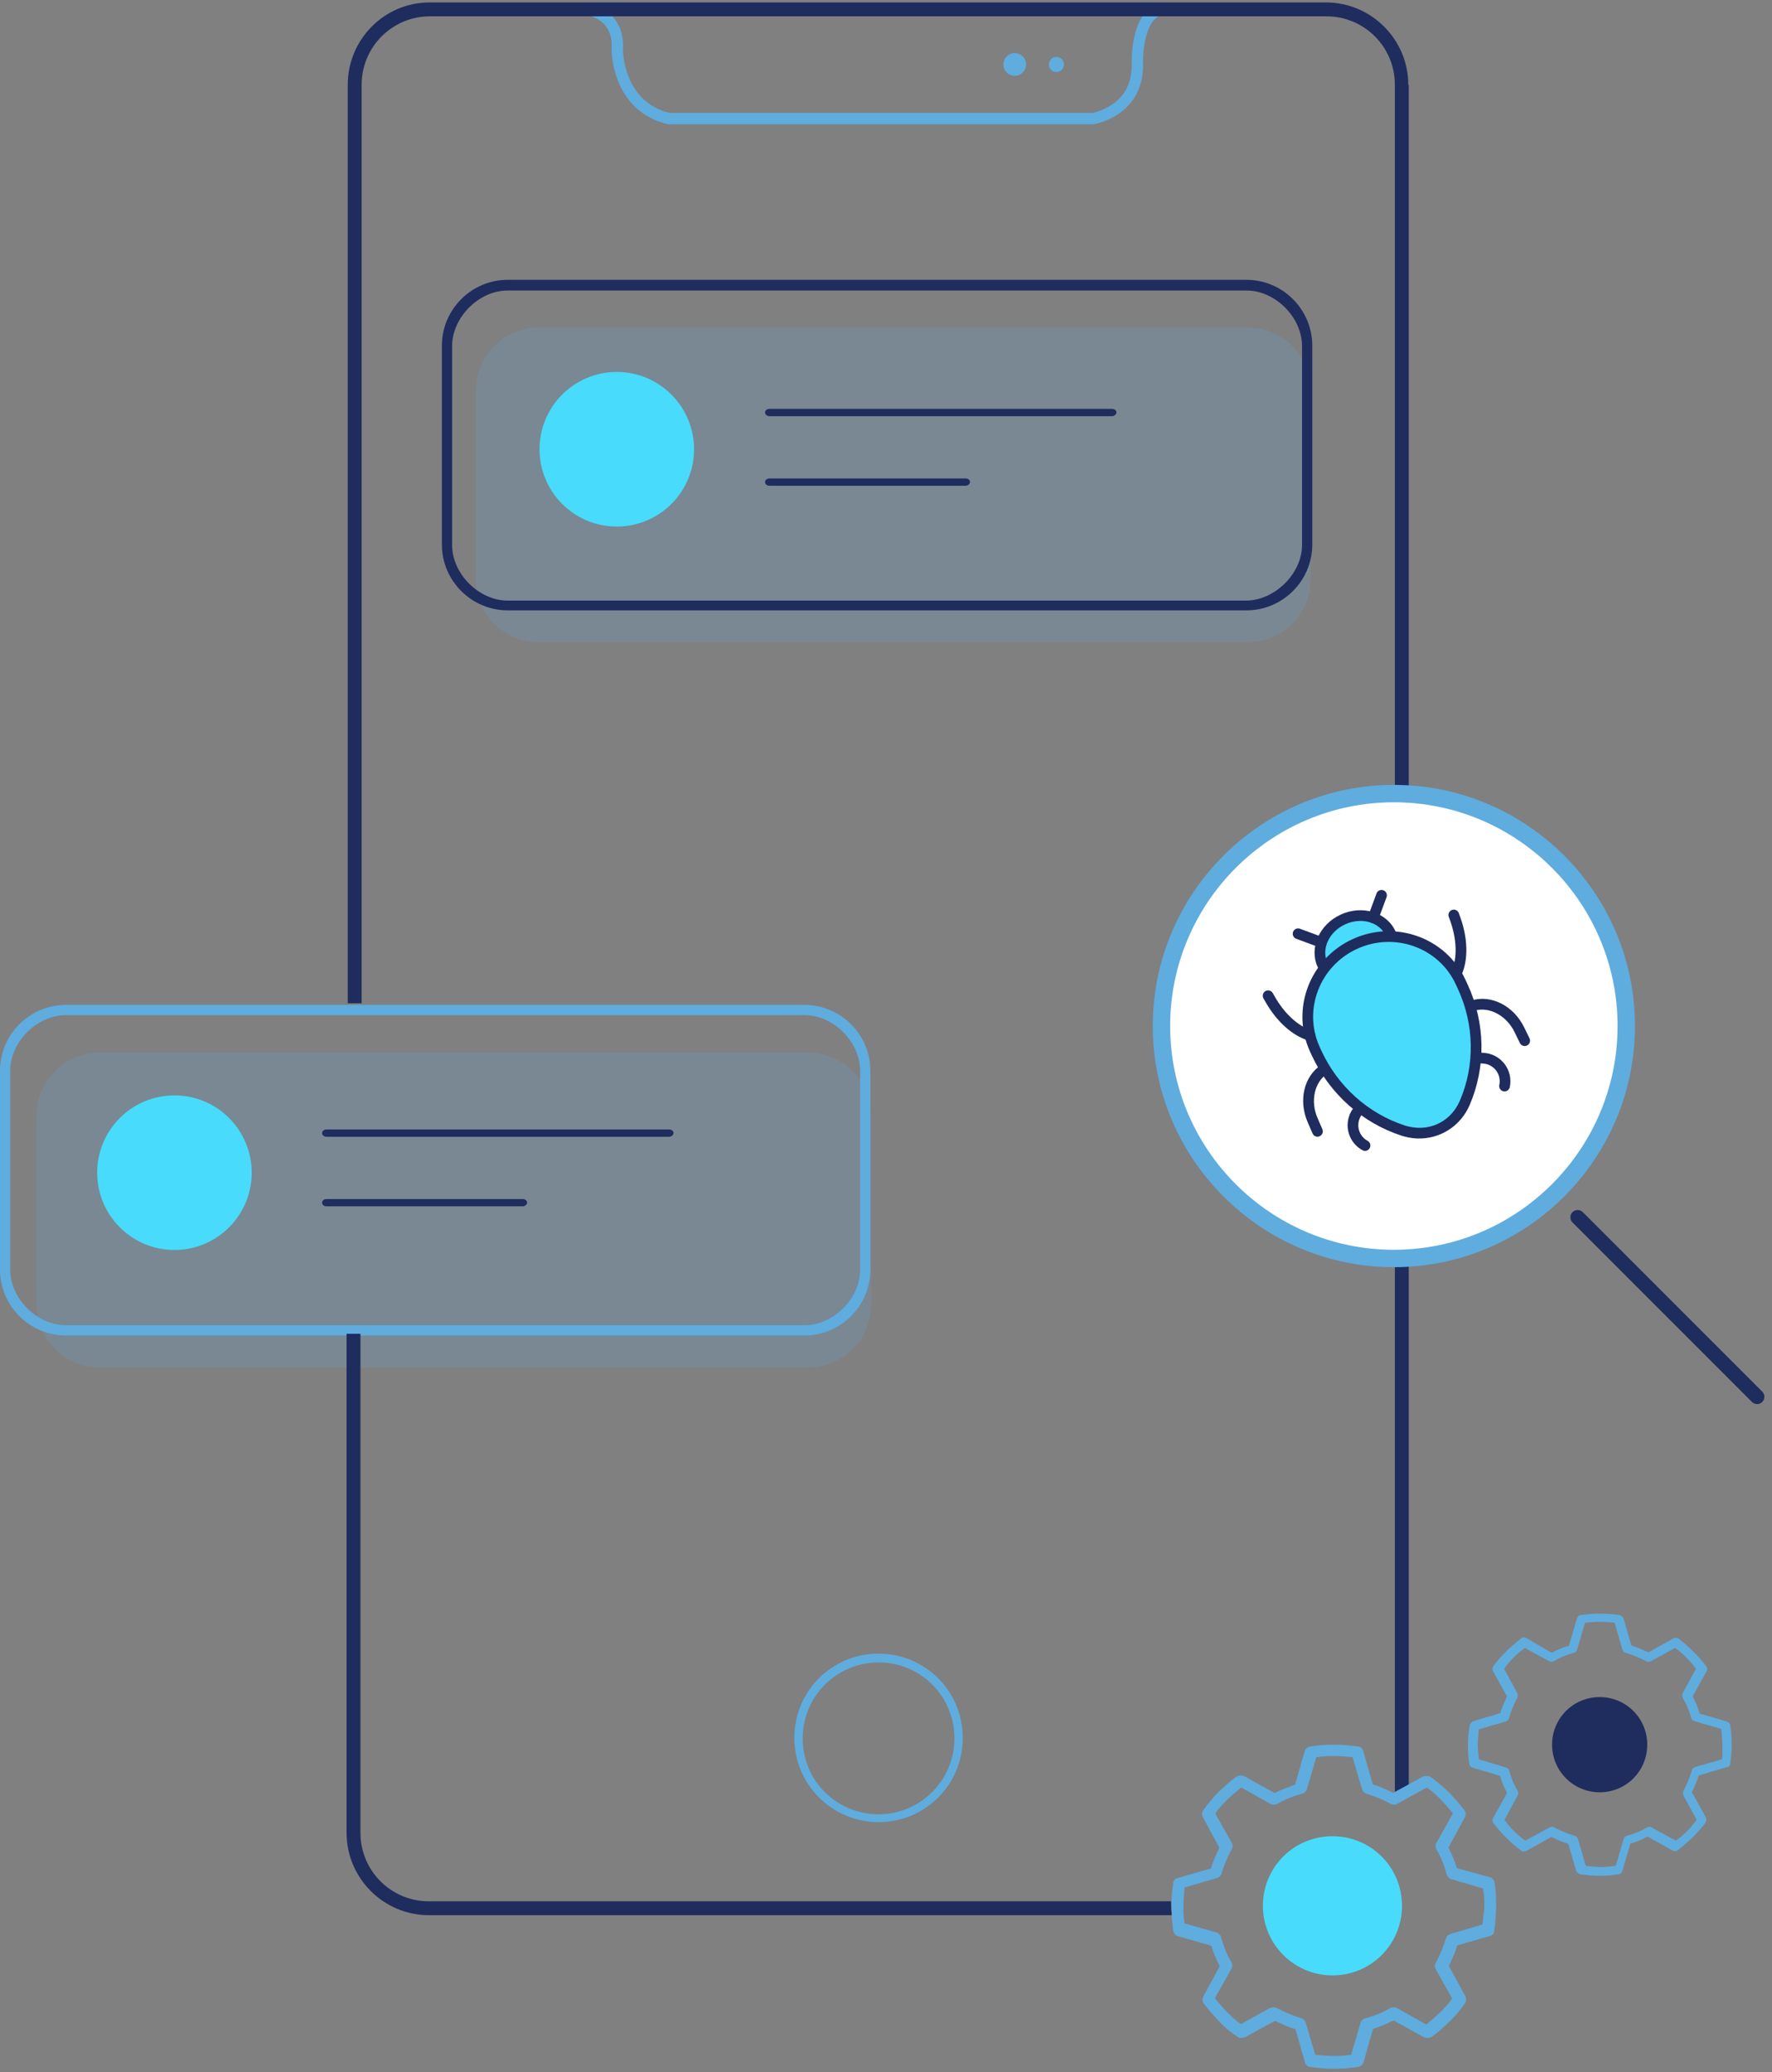
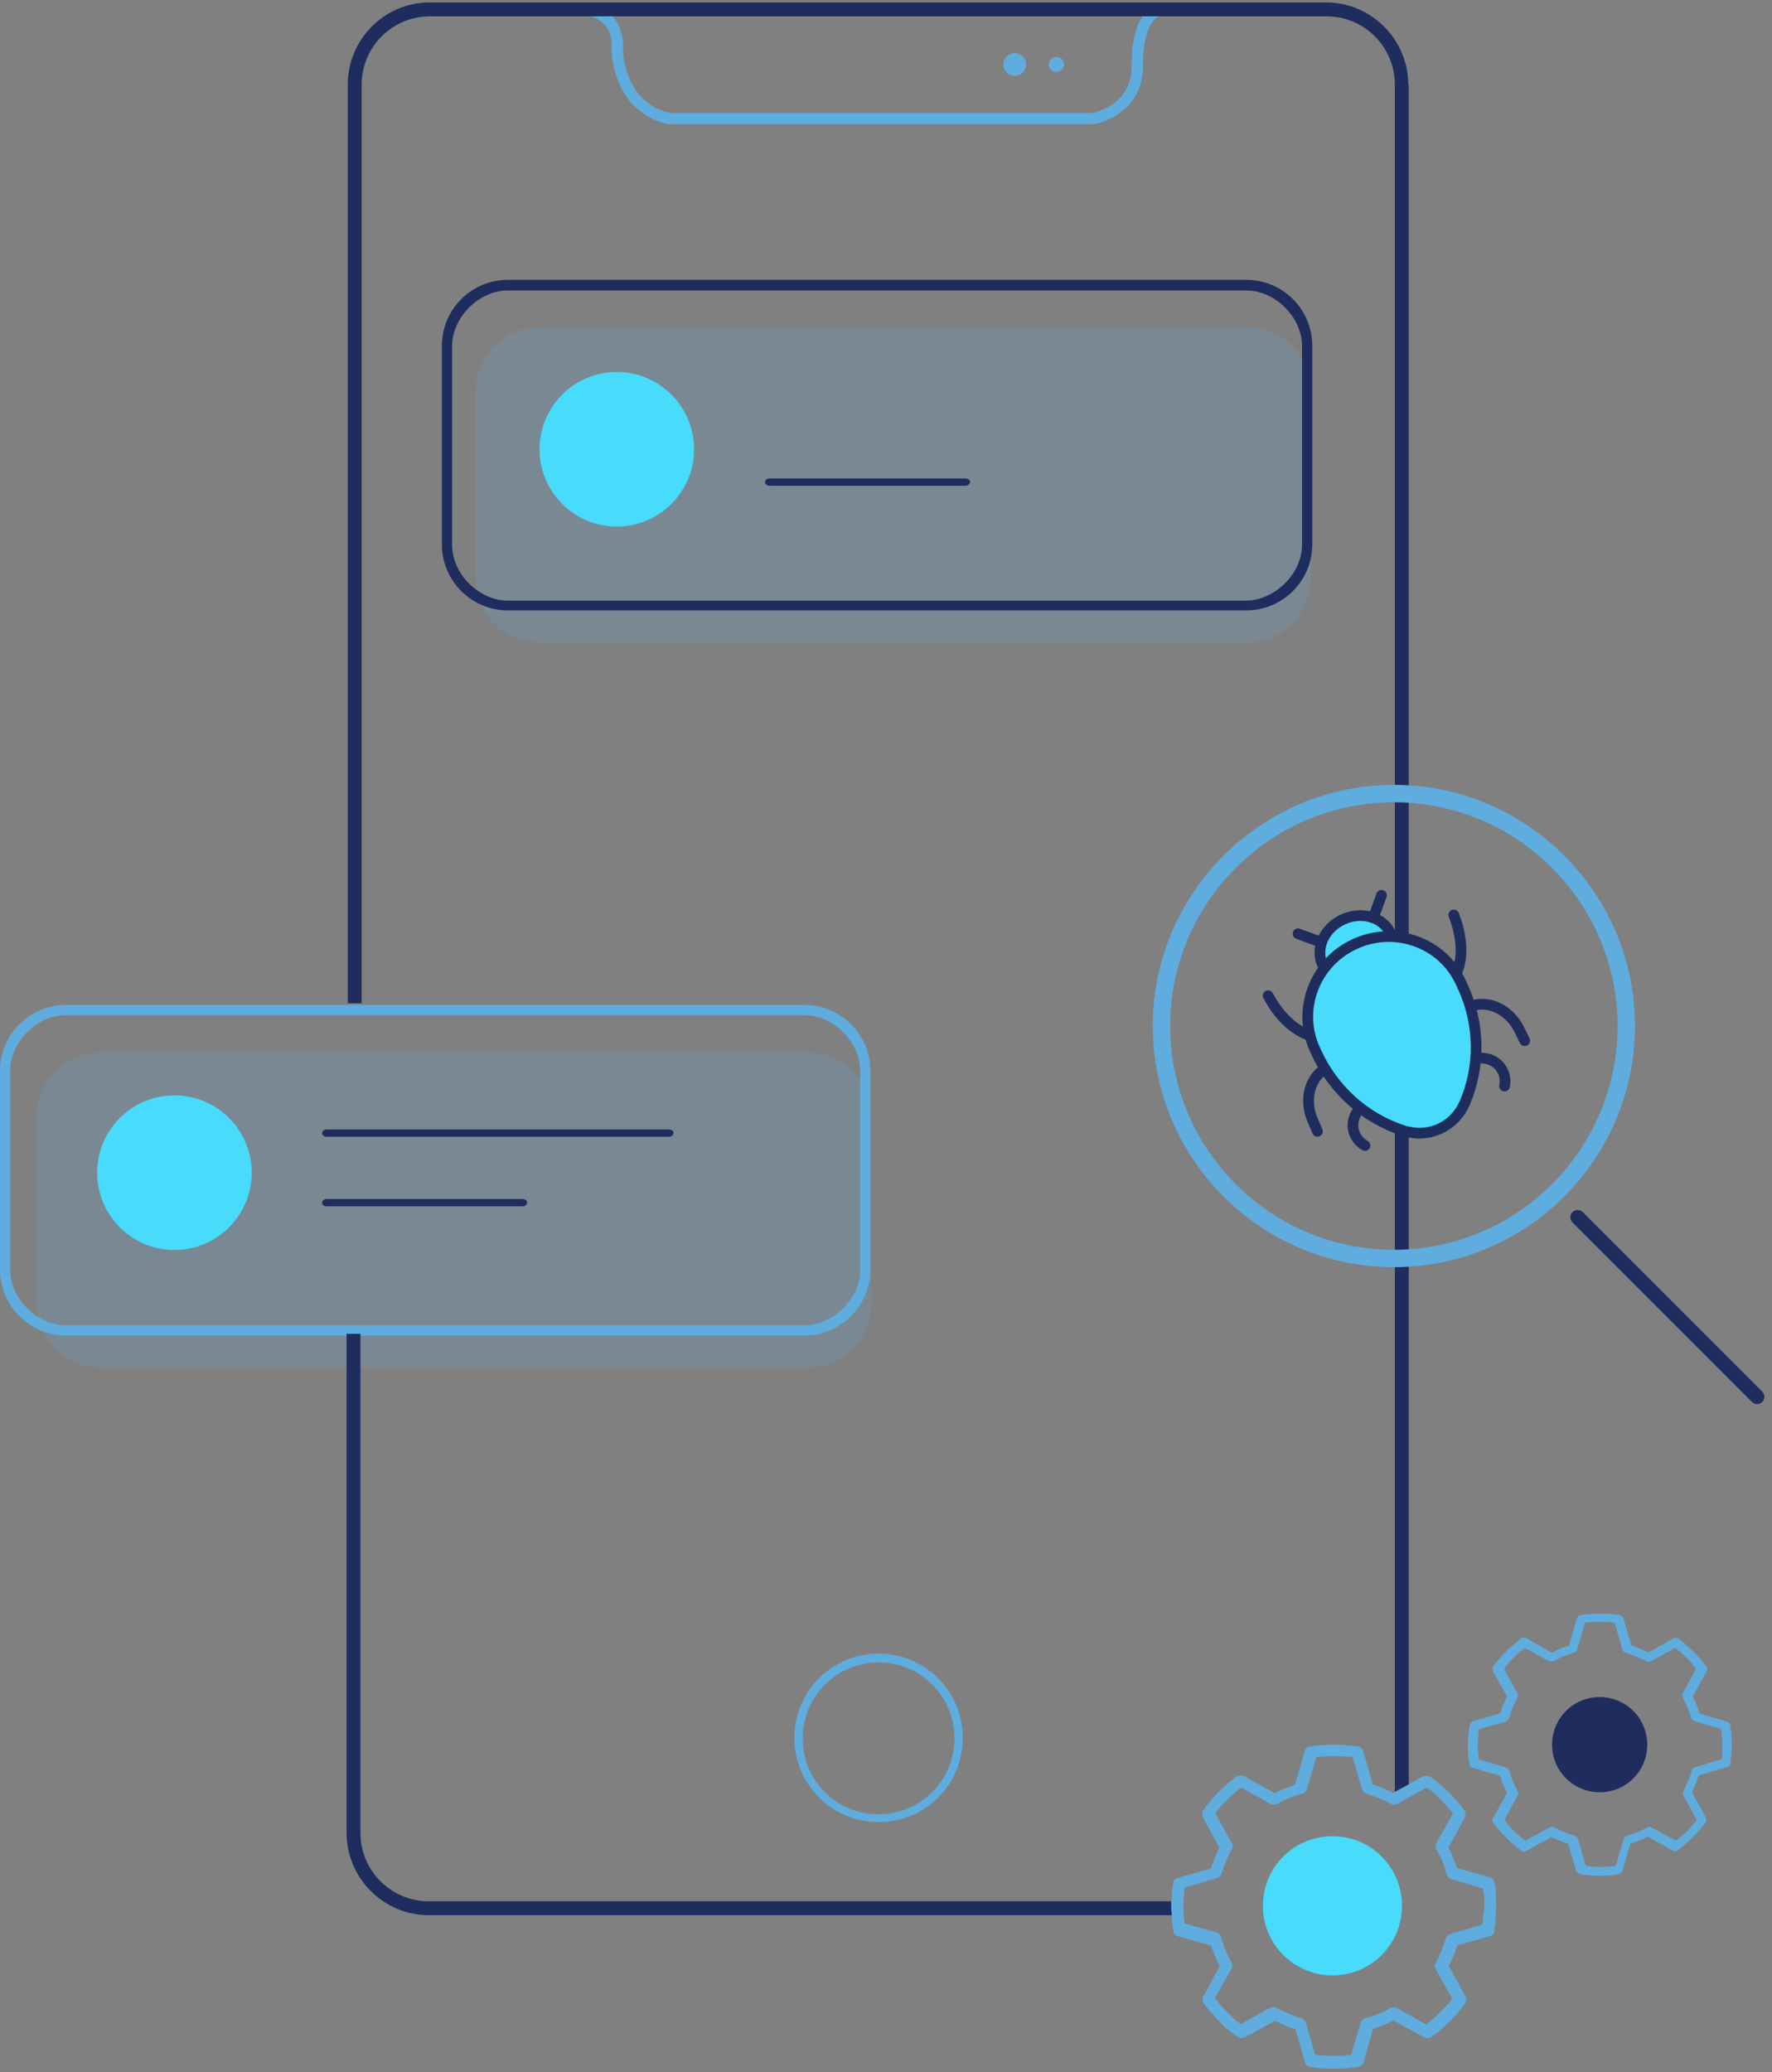
<svg xmlns="http://www.w3.org/2000/svg" width="468" height="547" viewBox="0 0 468 547" fill="none">
  <rect x="0" y="0" width="468" height="547" fill="#808080" stroke="none" />
  <path opacity="0.2" d="M142.322 169.586C133.182 169.586 125.682 162.133 125.682 153.05V102.978C125.682 93.895 133.182 86.443 142.322 86.443H329.467C338.608 86.443 346.108 93.895 346.108 102.978V153.05C346.108 162.133 338.608 169.586 329.467 169.586H142.322Z" fill="#5FACDF" />
  <path opacity="0.2" d="M26.308 361.009C17.168 361.009 9.668 353.556 9.668 344.473V294.401C9.668 285.318 17.168 277.865 26.308 277.865H213.454C222.594 277.865 230.094 285.318 230.094 294.401V344.473C230.094 353.556 222.594 361.009 213.454 361.009H26.308Z" fill="#5FACDF" />
  <path d="M232.033 481.038C219.812 481.038 209.791 471.14 209.791 458.797C209.791 446.454 219.69 436.555 232.033 436.555C244.375 436.555 254.274 446.454 254.274 458.797C254.274 471.14 244.375 481.038 232.033 481.038ZM232.033 438.877C221.034 438.877 211.991 447.798 211.991 458.919C211.991 470.04 220.912 478.961 232.033 478.961C243.031 478.961 252.075 470.04 252.075 458.919C252.075 447.798 243.153 438.877 232.033 438.877Z" fill="#5FACDF" />
  <path d="M308.205 2.233C299.895 2.233 300.383 16.775 300.383 16.775C300.75 29.362 288.652 31.318 288.652 31.318H176.71C163.023 28.14 163.023 13.231 163.023 13.231C163.756 2.599 153.613 2.233 153.613 2.233C153.613 2.233 316.515 2.233 308.205 2.233Z" stroke="#5FACDF" stroke-width="3" stroke-miterlimit="10" />
  <path d="M162.901 139.011C174.172 139.011 183.309 129.874 183.309 118.602C183.309 107.331 174.172 98.194 162.901 98.194C151.629 98.194 142.492 107.331 142.492 118.602C142.492 129.874 151.629 139.011 162.901 139.011Z" fill="#48DBFB" />
  <path d="M255 128.239H203.255C202.571 128.239 202.058 127.825 202.058 127.272C202.058 126.72 202.571 126.305 203.255 126.305H255C255.684 126.305 256.197 126.72 256.197 127.272C256.112 127.825 255.599 128.239 255 128.239Z" fill="#1F2C5E" />
-   <path d="M293.671 109.87H203.255C202.571 109.87 202.058 109.456 202.058 108.903C202.058 108.351 202.571 107.937 203.255 107.937H293.671C294.355 107.937 294.869 108.351 294.869 108.903C294.783 109.456 294.27 109.87 293.671 109.87Z" fill="#1F2C5E" />
  <path d="M134.061 161.13C124.529 161.13 116.708 153.309 116.708 143.777V91.228C116.708 81.696 124.529 73.875 134.061 73.875H329.225C338.758 73.875 346.579 81.696 346.579 91.228V143.777C346.579 153.309 338.758 161.13 329.225 161.13H134.061ZM343.879 143.899V91.35C343.879 83.773 336.802 76.696 329.225 76.696H231.643H134.061C126.485 76.696 119.407 83.773 119.407 91.35V143.899C119.407 151.476 126.485 158.553 134.061 158.553H329.225C336.802 158.431 343.879 151.354 343.879 143.899Z" fill="#1F2C5E" />
  <path d="M138.019 318.47H86.274C85.589 318.47 85.076 318.056 85.076 317.504C85.076 316.951 85.589 316.537 86.274 316.537H138.019C138.703 316.537 139.216 316.951 139.216 317.504C139.13 318.056 138.617 318.47 138.019 318.47Z" fill="#1F2C5E" />
  <path d="M176.69 300.102H86.274C85.589 300.102 85.076 299.687 85.076 299.135C85.076 298.582 85.589 298.168 86.274 298.168H176.69C177.374 298.168 177.887 298.582 177.887 299.135C177.802 299.687 177.288 300.102 176.69 300.102Z" fill="#1F2C5E" />
  <path d="M46.072 329.991C57.343 329.991 66.48 320.854 66.48 309.582C66.48 298.311 57.343 289.174 46.072 289.174C34.8 289.174 25.663 298.311 25.663 309.582C25.663 320.854 34.8 329.991 46.072 329.991Z" fill="#48DBFB" />
-   <path d="M212.517 352.553C222.049 352.553 229.871 344.732 229.871 335.2V282.651C229.871 273.119 222.049 265.297 212.517 265.297H95.321H91.655H17.353C7.821 265.297 0 273.119 0 282.651V335.2C0 344.732 7.821 352.553 17.353 352.553H91.655H95.321H212.517ZM17.353 349.854C9.777 349.854 2.699 342.776 2.699 335.2V282.651C2.699 275.074 9.777 267.997 17.353 267.997H91.655H95.321H212.517C220.094 267.997 227.171 275.074 227.171 282.651V308.925V335.2C227.171 342.776 220.094 349.854 212.517 349.854H95.321H91.655H17.353Z" fill="#5FACDF" />
+   <path d="M212.517 352.553C222.049 352.553 229.871 344.732 229.871 335.2V282.651C229.871 273.119 222.049 265.297 212.517 265.297H91.655H17.353C7.821 265.297 0 273.119 0 282.651V335.2C0 344.732 7.821 352.553 17.353 352.553H91.655H95.321H212.517ZM17.353 349.854C9.777 349.854 2.699 342.776 2.699 335.2V282.651C2.699 275.074 9.777 267.997 17.353 267.997H91.655H95.321H212.517C220.094 267.997 227.171 275.074 227.171 282.651V308.925V335.2C227.171 342.776 220.094 349.854 212.517 349.854H95.321H91.655H17.353Z" fill="#5FACDF" />
  <path d="M113.285 501.936C103.264 501.936 95.198 493.87 95.198 483.849V352.11H91.532V483.849C91.532 495.825 101.309 505.602 113.285 505.602H309.538C309.416 504.38 309.294 503.158 309.294 501.936H113.285Z" fill="#1F2C5E" />
  <path d="M371.941 22.397C371.941 10.42 362.165 0.644 350.189 0.644H113.474C101.498 0.644 91.844 10.42 91.844 22.397V264.855H95.51V22.397C95.51 12.376 103.576 4.31 113.597 4.31H350.311C360.332 4.31 368.397 12.376 368.397 22.397V474.863L372.064 472.907V22.397H371.941Z" fill="#1F2C5E" />
  <path d="M456.997 465.614C457.19 463.971 457.384 462.231 457.384 460.587C457.384 458.944 457.287 457.203 456.997 455.56C456.997 455.076 456.61 454.69 456.127 454.496L448.876 452.369L448.779 452.079C448.489 450.823 447.909 449.566 447.136 448.019L447.039 447.826L450.713 441.251C451.1 440.671 450.713 439.995 450.616 439.801C449.553 438.544 448.489 437.191 447.232 436.031C445.879 434.677 444.719 433.614 443.365 432.647C443.075 432.454 442.785 432.357 442.592 432.357C442.495 432.357 442.205 432.454 441.915 432.55L435.341 436.224L435.148 436.128C433.697 435.451 432.344 434.871 431.087 434.484L430.894 434.387L430.797 434.194L428.767 427.233C428.574 426.846 428.09 426.46 427.703 426.363C424.416 425.88 420.936 425.88 417.552 426.363C417.069 426.363 416.682 426.75 416.489 427.233L414.362 434.484L414.072 434.581C412.815 434.871 411.558 435.451 410.011 436.224L409.818 436.321L403.147 432.454C402.954 432.357 402.664 432.26 402.567 432.26C402.277 432.26 401.987 432.357 401.697 432.55C400.44 433.614 399.087 434.677 397.83 435.934C396.476 437.288 395.413 438.448 394.446 439.801C394.349 439.995 393.963 440.671 394.35 441.251L398.023 447.826L397.927 448.019C397.25 449.469 396.67 450.823 396.283 452.079L396.186 452.273L389.032 454.4C388.645 454.593 388.259 455.076 388.162 455.463C387.872 457.203 387.679 458.944 387.679 460.587C387.679 462.231 387.775 463.971 388.065 465.614C388.065 466.098 388.452 466.484 388.936 466.678L396.186 468.805L396.283 469.095C396.573 470.352 397.153 471.608 397.927 473.155L398.023 473.349L394.35 479.923C393.963 480.503 394.349 481.18 394.446 481.373C395.51 482.63 396.573 483.983 397.83 485.143C399.183 486.497 400.344 487.56 401.697 488.527C401.987 488.72 402.277 488.817 402.47 488.817C402.567 488.817 402.857 488.72 403.147 488.624L409.721 484.95L409.915 485.047C411.365 485.723 412.718 486.303 413.975 486.69L414.169 486.787L414.265 486.98L416.295 493.941C416.489 494.328 416.972 494.714 417.359 494.811C419.002 495.004 420.743 495.198 422.386 495.198C424.126 495.198 425.673 495.101 427.413 494.811C427.897 494.811 428.284 494.424 428.477 493.941L430.604 486.69L430.894 486.593C432.151 486.303 433.407 485.723 434.954 484.95L435.148 484.853L441.722 488.527C441.915 488.624 442.205 488.72 442.302 488.72C442.592 488.72 442.882 488.624 443.172 488.43C444.429 487.367 445.782 486.303 447.039 485.047C448.393 483.693 449.456 482.533 450.423 481.18C450.519 480.986 450.81 480.309 450.519 479.729L446.846 473.155L446.942 472.962C447.619 471.512 448.199 470.158 448.586 468.901L448.683 468.708L455.837 466.581C456.514 466.581 456.9 466.098 456.997 465.614ZM454.87 463.487L454.773 464.454L447.716 466.484C447.039 466.774 446.846 467.065 446.846 467.355C446.266 469.288 445.492 471.125 444.622 472.769C444.429 473.059 444.429 473.639 444.622 474.025L448.103 480.406L447.909 480.696C447.039 481.856 446.266 482.726 445.589 483.403C444.912 484.08 444.042 484.853 442.882 485.723L442.592 485.917L436.211 482.436C436.018 482.34 435.728 482.243 435.631 482.243C435.534 482.243 435.244 482.34 434.954 482.436C433.214 483.5 431.377 484.177 429.637 484.66C429.347 484.757 429.057 484.853 428.767 485.627L426.737 492.588L425.77 492.684C424.706 492.781 423.74 492.878 422.773 492.878C421.806 492.878 420.839 492.781 419.776 492.684L418.809 492.588L416.779 485.53C416.489 484.853 416.199 484.66 415.909 484.66C413.975 484.08 412.138 483.306 410.495 482.436C410.301 482.34 410.011 482.243 409.915 482.243C409.818 482.243 409.528 482.34 409.238 482.436L402.857 485.917L402.567 485.723C401.407 484.853 400.537 484.08 399.86 483.403C399.087 482.63 398.41 481.856 397.54 480.696L397.347 480.406L400.827 474.025C401.02 473.639 401.02 473.155 400.827 472.769C399.763 471.028 399.087 469.191 398.603 467.451C398.507 467.161 398.41 466.871 397.637 466.581L390.579 464.454L390.482 463.487C390.386 462.424 390.289 461.457 390.289 460.49C390.289 459.524 390.386 458.557 390.482 457.493L390.579 456.527L397.637 454.496C398.313 454.206 398.507 453.916 398.507 453.626C399.087 451.693 399.86 449.856 400.73 448.212C400.924 447.922 400.924 447.342 400.73 446.955L397.25 440.575L397.443 440.285C398.313 439.125 399.087 438.254 399.763 437.578C400.44 436.901 401.31 436.128 402.47 435.257L402.76 435.064L409.141 438.544C409.335 438.641 409.625 438.738 409.721 438.738C409.818 438.738 410.108 438.641 410.398 438.544C412.138 437.481 413.975 436.804 415.715 436.321C416.005 436.224 416.295 436.128 416.585 435.354L418.616 428.393L419.582 428.297C421.709 428.103 423.353 428.103 425.48 428.297L426.447 428.393L428.477 435.451C428.767 436.128 429.057 436.321 429.347 436.321C431.281 436.901 433.117 437.674 434.761 438.544C434.954 438.641 435.244 438.738 435.341 438.738C435.438 438.738 435.728 438.641 436.018 438.544L442.399 435.064L442.689 435.257C443.849 436.128 444.719 436.901 445.396 437.578C446.169 438.351 446.846 439.125 447.716 440.285L447.909 440.575L444.429 446.955C444.235 447.342 444.235 447.729 444.429 448.212C445.396 449.952 446.169 451.693 446.652 453.53C446.749 453.82 446.846 454.11 447.619 454.4L454.58 456.43L454.677 457.397C454.773 458.46 454.87 459.427 454.87 460.394C454.87 461.361 454.967 462.424 454.87 463.487Z" fill="#5FACDF" />
  <g clip-path="url(#clip0_1940_64)">
    <path d="M394.64 509.699C394.93 507.669 395.124 505.639 395.124 503.319C395.124 501.288 395.124 499.161 394.737 497.035C394.64 496.358 394.157 495.778 393.48 495.584L384.779 493.167L384.682 492.877C384.199 491.234 383.522 489.784 382.652 487.947L382.555 487.753L386.906 479.729C387.196 479.149 387.196 478.376 386.809 477.989C385.552 476.249 384.102 474.702 382.652 473.155C381.202 471.705 379.462 470.255 377.818 469.095C377.335 468.805 376.658 468.805 375.788 468.998L372.308 470.931L367.86 473.348L367.667 473.155C365.83 472.285 364.187 471.512 362.736 471.125L362.543 471.028L360.029 462.23C359.836 461.554 359.256 461.07 358.676 461.07C356.549 460.78 354.615 460.587 352.295 460.587C349.975 460.587 348.041 460.78 346.011 461.07C345.334 461.167 344.754 461.65 344.561 462.327L342.047 471.125L341.757 471.222C340.017 471.898 338.47 472.478 336.827 473.252L336.633 473.348L328.609 468.901C328.319 468.805 328.029 468.708 327.739 468.708C327.352 468.708 327.062 468.805 326.579 468.998C324.935 470.158 323.388 471.608 321.842 473.058C320.391 474.509 318.941 476.249 317.781 477.892C317.394 478.472 317.394 479.052 317.684 479.729L322.035 487.753L321.938 488.043C321.068 489.88 320.295 491.524 319.908 492.974L319.811 493.264L311.014 495.778C310.337 495.971 309.854 496.551 309.854 497.131C309.563 499.161 309.37 501.192 309.37 503.512C309.37 504.092 309.37 504.575 309.467 505.059C309.467 506.316 309.563 507.572 309.757 508.733C309.757 509.119 309.757 509.313 309.854 509.603C309.95 510.376 310.434 510.956 311.11 511.15L319.908 513.663L320.005 513.953C320.488 515.597 321.165 517.047 322.035 518.884L322.132 519.077L317.781 527.101C317.491 527.682 317.491 528.455 317.878 528.842C319.135 530.582 320.585 532.129 322.035 533.676C323.582 535.416 325.419 536.769 326.869 537.736C327.159 537.929 327.546 538.026 327.836 538.026C328.126 538.026 328.416 537.929 328.802 537.833L336.73 533.482L336.923 533.579C338.76 534.449 340.404 535.222 341.854 535.609L342.144 535.706L344.658 544.504C344.851 545.18 345.431 545.664 346.011 545.664C348.041 545.954 350.072 546.147 352.392 546.147C354.712 546.147 356.646 545.954 358.676 545.664C359.353 545.567 359.933 545.084 360.126 544.407L362.64 535.609L362.93 535.512C364.573 535.029 366.023 534.352 367.86 533.482L368.054 533.386L376.078 537.833C376.368 537.929 376.658 538.026 376.948 538.026C377.335 538.026 377.625 537.929 378.108 537.736C379.752 536.576 381.299 535.126 382.845 533.676C384.199 532.322 385.649 530.775 386.906 528.842C387.293 528.262 387.293 527.585 387.003 527.005L382.652 518.98L382.749 518.787C383.619 516.95 384.392 515.307 384.779 513.857L384.876 513.567L393.673 511.053C394.253 510.86 394.64 510.376 394.64 509.699ZM391.74 506.026C391.643 506.606 391.643 507.186 391.547 507.766V508.056L383.039 510.569C382.362 510.763 381.975 511.44 381.879 511.73C381.299 513.663 380.429 515.887 379.172 518.207C378.882 518.69 378.882 519.367 379.172 519.851L383.522 527.585L383.329 527.875C382.362 529.228 381.299 530.292 380.332 531.259C379.365 532.225 378.398 532.999 376.948 534.256L376.658 534.449L368.924 530.098C368.634 530.002 368.344 529.905 368.054 529.905C367.764 529.905 367.474 530.002 367.184 530.098C365.25 531.259 363.123 532.129 360.61 532.805C360.223 532.902 359.546 533.289 359.353 533.966L356.839 542.473H356.549C354.809 542.763 353.455 542.763 352.102 542.763C351.038 542.763 349.878 542.667 348.621 542.57L347.365 542.473L344.851 533.966C344.658 533.289 343.981 532.902 343.691 532.805C341.757 532.225 339.534 531.355 337.213 530.098C336.923 530.002 336.633 529.905 336.343 529.905C336.053 529.905 335.763 530.002 335.377 530.098L327.739 534.352L327.449 534.159C326.095 533.192 325.032 532.129 324.065 531.162C323.098 530.195 322.325 529.325 321.068 527.778L320.875 527.488L325.225 519.754C325.515 519.271 325.515 518.594 325.225 518.014C324.065 516.08 323.195 513.953 322.518 511.44C322.422 511.053 322.035 510.376 321.358 510.183L312.851 507.766L312.754 507.089C312.657 506.219 312.56 505.446 312.56 504.672V503.125C312.56 501.965 312.657 500.902 312.754 499.548L312.851 498.291L321.455 495.778C322.132 495.584 322.518 494.908 322.615 494.618C323.195 492.684 324.065 490.46 325.322 488.14C325.612 487.657 325.612 486.98 325.322 486.497L320.971 478.762L321.165 478.472C322.132 477.119 323.195 476.055 324.162 475.089C325.129 474.122 326.095 473.348 327.546 472.092L327.836 471.898L335.57 476.249C335.86 476.345 336.15 476.442 336.44 476.442C336.73 476.442 337.02 476.345 337.31 476.249C339.244 475.089 341.371 474.219 343.884 473.542C344.271 473.445 344.948 473.058 345.141 472.382L347.655 463.874H347.945C349.685 463.584 351.038 463.584 352.392 463.584C353.552 463.584 354.615 463.681 355.969 463.777L357.226 463.874L359.739 472.382C359.933 473.058 360.61 473.445 360.9 473.542C362.833 474.122 365.057 474.992 367.377 476.249C367.667 476.345 367.957 476.442 368.247 476.442H368.44L368.537 476.345H368.73C368.73 476.345 368.827 476.345 368.924 476.249C369.021 476.249 369.021 476.152 369.117 476.152L376.851 471.898L377.141 472.092C378.495 473.058 379.558 474.122 380.525 475.089C381.492 476.055 382.265 477.022 383.522 478.472L383.716 478.762L379.365 486.497C379.075 486.98 379.075 487.657 379.365 488.237C380.525 490.17 381.395 492.297 382.072 494.811C382.169 495.198 382.555 495.874 383.232 496.068L391.74 498.581V498.871C392.03 500.612 392.03 501.965 392.03 503.319C392.03 504.092 391.837 505.059 391.74 506.026Z" fill="#5FACDF" />
    <path d="M351.909 521.494C341.816 521.494 333.54 513.319 333.54 503.125C333.54 492.932 341.715 484.756 351.909 484.756C362.103 484.756 370.278 492.932 370.278 503.125C370.278 513.319 362.103 521.494 351.909 521.494Z" fill="#48DBFB" />
  </g>
  <path d="M422.483 473.155C415.578 473.155 409.915 467.562 409.915 460.587C409.915 453.612 415.509 448.019 422.483 448.019C429.458 448.019 435.051 453.612 435.051 460.587C435.051 467.562 429.458 473.155 422.483 473.155Z" fill="#1F2C5E" />
-   <circle cx="368.477" cy="271.231" r="61.34" fill="white" />
  <path d="M368.131 207.207C333.035 207.207 304.454 235.781 304.454 270.868C304.454 305.985 333.035 334.529 368.131 334.529C403.256 334.529 431.807 305.955 431.807 270.868C431.807 235.781 403.256 207.207 368.131 207.207ZM368.131 329.937C335.557 329.937 309.047 303.434 309.047 270.868C309.047 238.302 335.557 211.799 368.131 211.799C400.704 211.799 427.214 238.302 427.214 270.868C427.214 303.434 400.704 329.937 368.131 329.937Z" fill="#5FACDF" />
  <path d="M465.434 367.397L418.028 319.992C417.65 319.639 417.17 319.437 416.666 319.437C416.161 319.437 415.657 319.639 415.304 319.992C414.951 320.345 414.749 320.85 414.749 321.354C414.749 321.859 414.951 322.363 415.304 322.716L462.71 370.121C463.063 370.475 463.567 370.676 464.072 370.676C464.576 370.676 465.08 370.475 465.434 370.096C465.787 369.743 465.988 369.239 465.988 368.734C465.988 368.229 465.787 367.775 465.434 367.397Z" fill="#1F2C5E" />
  <g clip-path="url(#clip1_1940_64)">
    <path d="M354 243.022C348 245.022 348.5 252.189 349.5 255.522C341 266.522 347.5 278.022 350.5 283.022C353.5 288.022 360.5 294.522 369 298.022C375.8 300.822 381.167 298.189 383 296.522C384.5 294.522 387.5 291.022 389 284.022C390.398 277.499 389 268.522 387.5 263.522C386 258.522 382.042 252.08 376.5 249.522C370 246.522 368.215 248.707 367 246.522C364.5 242.022 361.5 240.522 354 243.022Z" fill="#48DBFB" />
    <path d="M380.86 299.244C378.182 300.478 375.117 300.891 372.025 300.289C371.341 300.156 370.722 300 370.186 299.826C359.752 296.442 351.09 288.691 346.425 278.558L345.988 277.607C340.854 266.458 345.89 253.146 357.214 247.933C368.537 242.719 381.926 247.547 387.059 258.696L387.646 259.971C392.285 270.047 392.484 281.583 388.191 291.622L388.142 291.734C386.657 295.175 384.03 297.784 380.86 299.243L380.86 299.244ZM358.396 250.501C348.488 255.063 344.074 266.693 348.555 276.426L348.993 277.377C353.329 286.795 361.371 293.997 371.059 297.139C371.487 297.277 371.994 297.404 372.565 297.516C378.088 298.587 383.301 295.818 385.547 290.618L385.592 290.512C389.573 281.206 389.385 270.505 385.079 261.153L384.493 259.879C380.012 250.146 368.305 245.939 358.397 250.501L358.396 250.501Z" fill="#1F2C5E" />
    <path d="M346.551 274.621C346.247 274.761 345.895 274.794 345.551 274.69C341.32 273.41 337.204 269.718 334.257 264.56L333.69 263.569C333.302 262.893 333.537 262.03 334.215 261.642C334.885 261.259 335.756 261.49 336.143 262.167L336.71 263.157C339.265 267.629 342.876 270.929 346.369 271.987C347.117 272.212 347.538 273.002 347.312 273.748C347.191 274.151 346.905 274.459 346.551 274.622L346.551 274.621Z" fill="#1F2C5E" />
    <path d="M348.542 299.953L348.513 299.967C347.796 300.277 346.964 299.947 346.654 299.232L345.379 296.286C342.868 290.495 344.379 284.112 348.969 281.107C349.628 280.692 350.499 280.864 350.925 281.516C351.352 282.169 351.169 283.044 350.516 283.472C347.136 285.685 346.042 290.709 347.972 295.162L349.248 298.108C349.554 298.815 349.238 299.633 348.542 299.953L348.542 299.953Z" fill="#1F2C5E" />
    <path d="M361.11 303.696C360.719 303.876 360.253 303.876 359.846 303.655C357.923 302.615 356.553 300.794 356.087 298.66C355.619 296.525 356.105 294.3 357.418 292.553L357.994 291.783C358.465 291.159 359.348 291.034 359.973 291.501C360.597 291.969 360.724 292.855 360.255 293.48L359.677 294.25C358.859 295.34 358.557 296.726 358.847 298.056C359.138 299.387 359.991 300.522 361.189 301.171C361.876 301.541 362.132 302.398 361.759 303.085C361.609 303.364 361.378 303.572 361.11 303.695L361.11 303.696Z" fill="#1F2C5E" />
    <path d="M385.327 258.035C384.973 258.197 384.553 258.215 384.168 258.044C383.453 257.73 383.129 256.897 383.443 256.183C384.911 252.843 384.75 247.953 383.014 243.105L382.63 242.029C382.368 241.294 382.757 240.479 383.484 240.222C384.22 239.96 385.028 240.343 385.291 241.077L385.676 242.153C387.678 247.746 387.808 253.276 386.029 257.319C385.884 257.649 385.63 257.894 385.326 258.034L385.327 258.035Z" fill="#1F2C5E" />
    <path d="M403.279 276.018C402.584 276.338 401.756 276.046 401.418 275.354L400.01 272.47C397.88 268.11 393.351 265.673 389.473 266.802C388.724 267.019 387.94 266.589 387.721 265.84C387.503 265.091 387.943 264.318 388.682 264.088C393.947 262.554 399.78 265.558 402.55 271.231L403.958 274.114C404.301 274.815 404.01 275.661 403.308 276.004L403.279 276.018L403.279 276.018Z" fill="#1F2C5E" />
    <path d="M397.951 288C397.682 288.123 397.374 288.164 397.064 288.097C396.3 287.933 395.815 287.182 395.98 286.419C396.266 285.087 395.959 283.7 395.137 282.616C394.315 281.53 393.066 280.858 391.707 280.771L390.745 280.71C389.965 280.66 389.374 279.987 389.425 279.209C389.476 278.429 390.145 277.841 390.925 277.889L391.887 277.951C394.066 278.09 396.073 279.168 397.39 280.91C398.709 282.653 399.201 284.876 398.741 287.013C398.645 287.466 398.342 287.82 397.951 288L397.951 288Z" fill="#1F2C5E" />
    <path d="M367.853 247.702C367.143 248.029 366.305 247.719 365.978 247.01C364.318 243.405 359.514 242.064 355.267 244.019C351.021 245.975 348.916 250.497 350.576 254.102C350.903 254.811 350.593 255.649 349.883 255.976C349.174 256.303 348.336 255.993 348.009 255.283C345.697 250.264 348.423 244.059 354.085 241.453C359.746 238.846 366.233 240.809 368.544 245.828C368.872 246.538 368.562 247.376 367.852 247.703L367.853 247.702Z" fill="#1F2C5E" />
    <path d="M363.269 243.59C362.941 243.741 362.554 243.767 362.188 243.631C361.456 243.361 361.082 242.548 361.353 241.817L363.55 235.869C363.821 235.137 364.633 234.763 365.365 235.034C366.097 235.304 366.471 236.117 366.2 236.849L364.003 242.796C363.868 243.162 363.597 243.439 363.269 243.59L363.269 243.59Z" fill="#1F2C5E" />
    <path d="M349.373 249.988C349.045 250.139 348.659 250.165 348.293 250.03L342.346 247.832C341.613 247.562 341.239 246.749 341.51 246.018C341.781 245.285 342.593 244.911 343.325 245.182L349.272 247.379C350.004 247.65 350.378 248.462 350.108 249.194C349.973 249.56 349.702 249.837 349.373 249.988L349.373 249.988Z" fill="#1F2C5E" />
  </g>
  <circle cx="268" cy="17.022" r="3" fill="#5FACDF" />
  <circle cx="279" cy="17.022" r="2" fill="#5FACDF" />
  <defs>
    <clipPath id="clip0_1940_64">
      <rect width="85.754" height="85.657" fill="white" transform="translate(309.37 460.587)" />
    </clipPath>
    <clipPath id="clip1_1940_64">
      <rect width="91.844" height="91.844" fill="white" transform="translate(310.337 255.37) rotate(-24.723)" />
    </clipPath>
  </defs>
</svg>